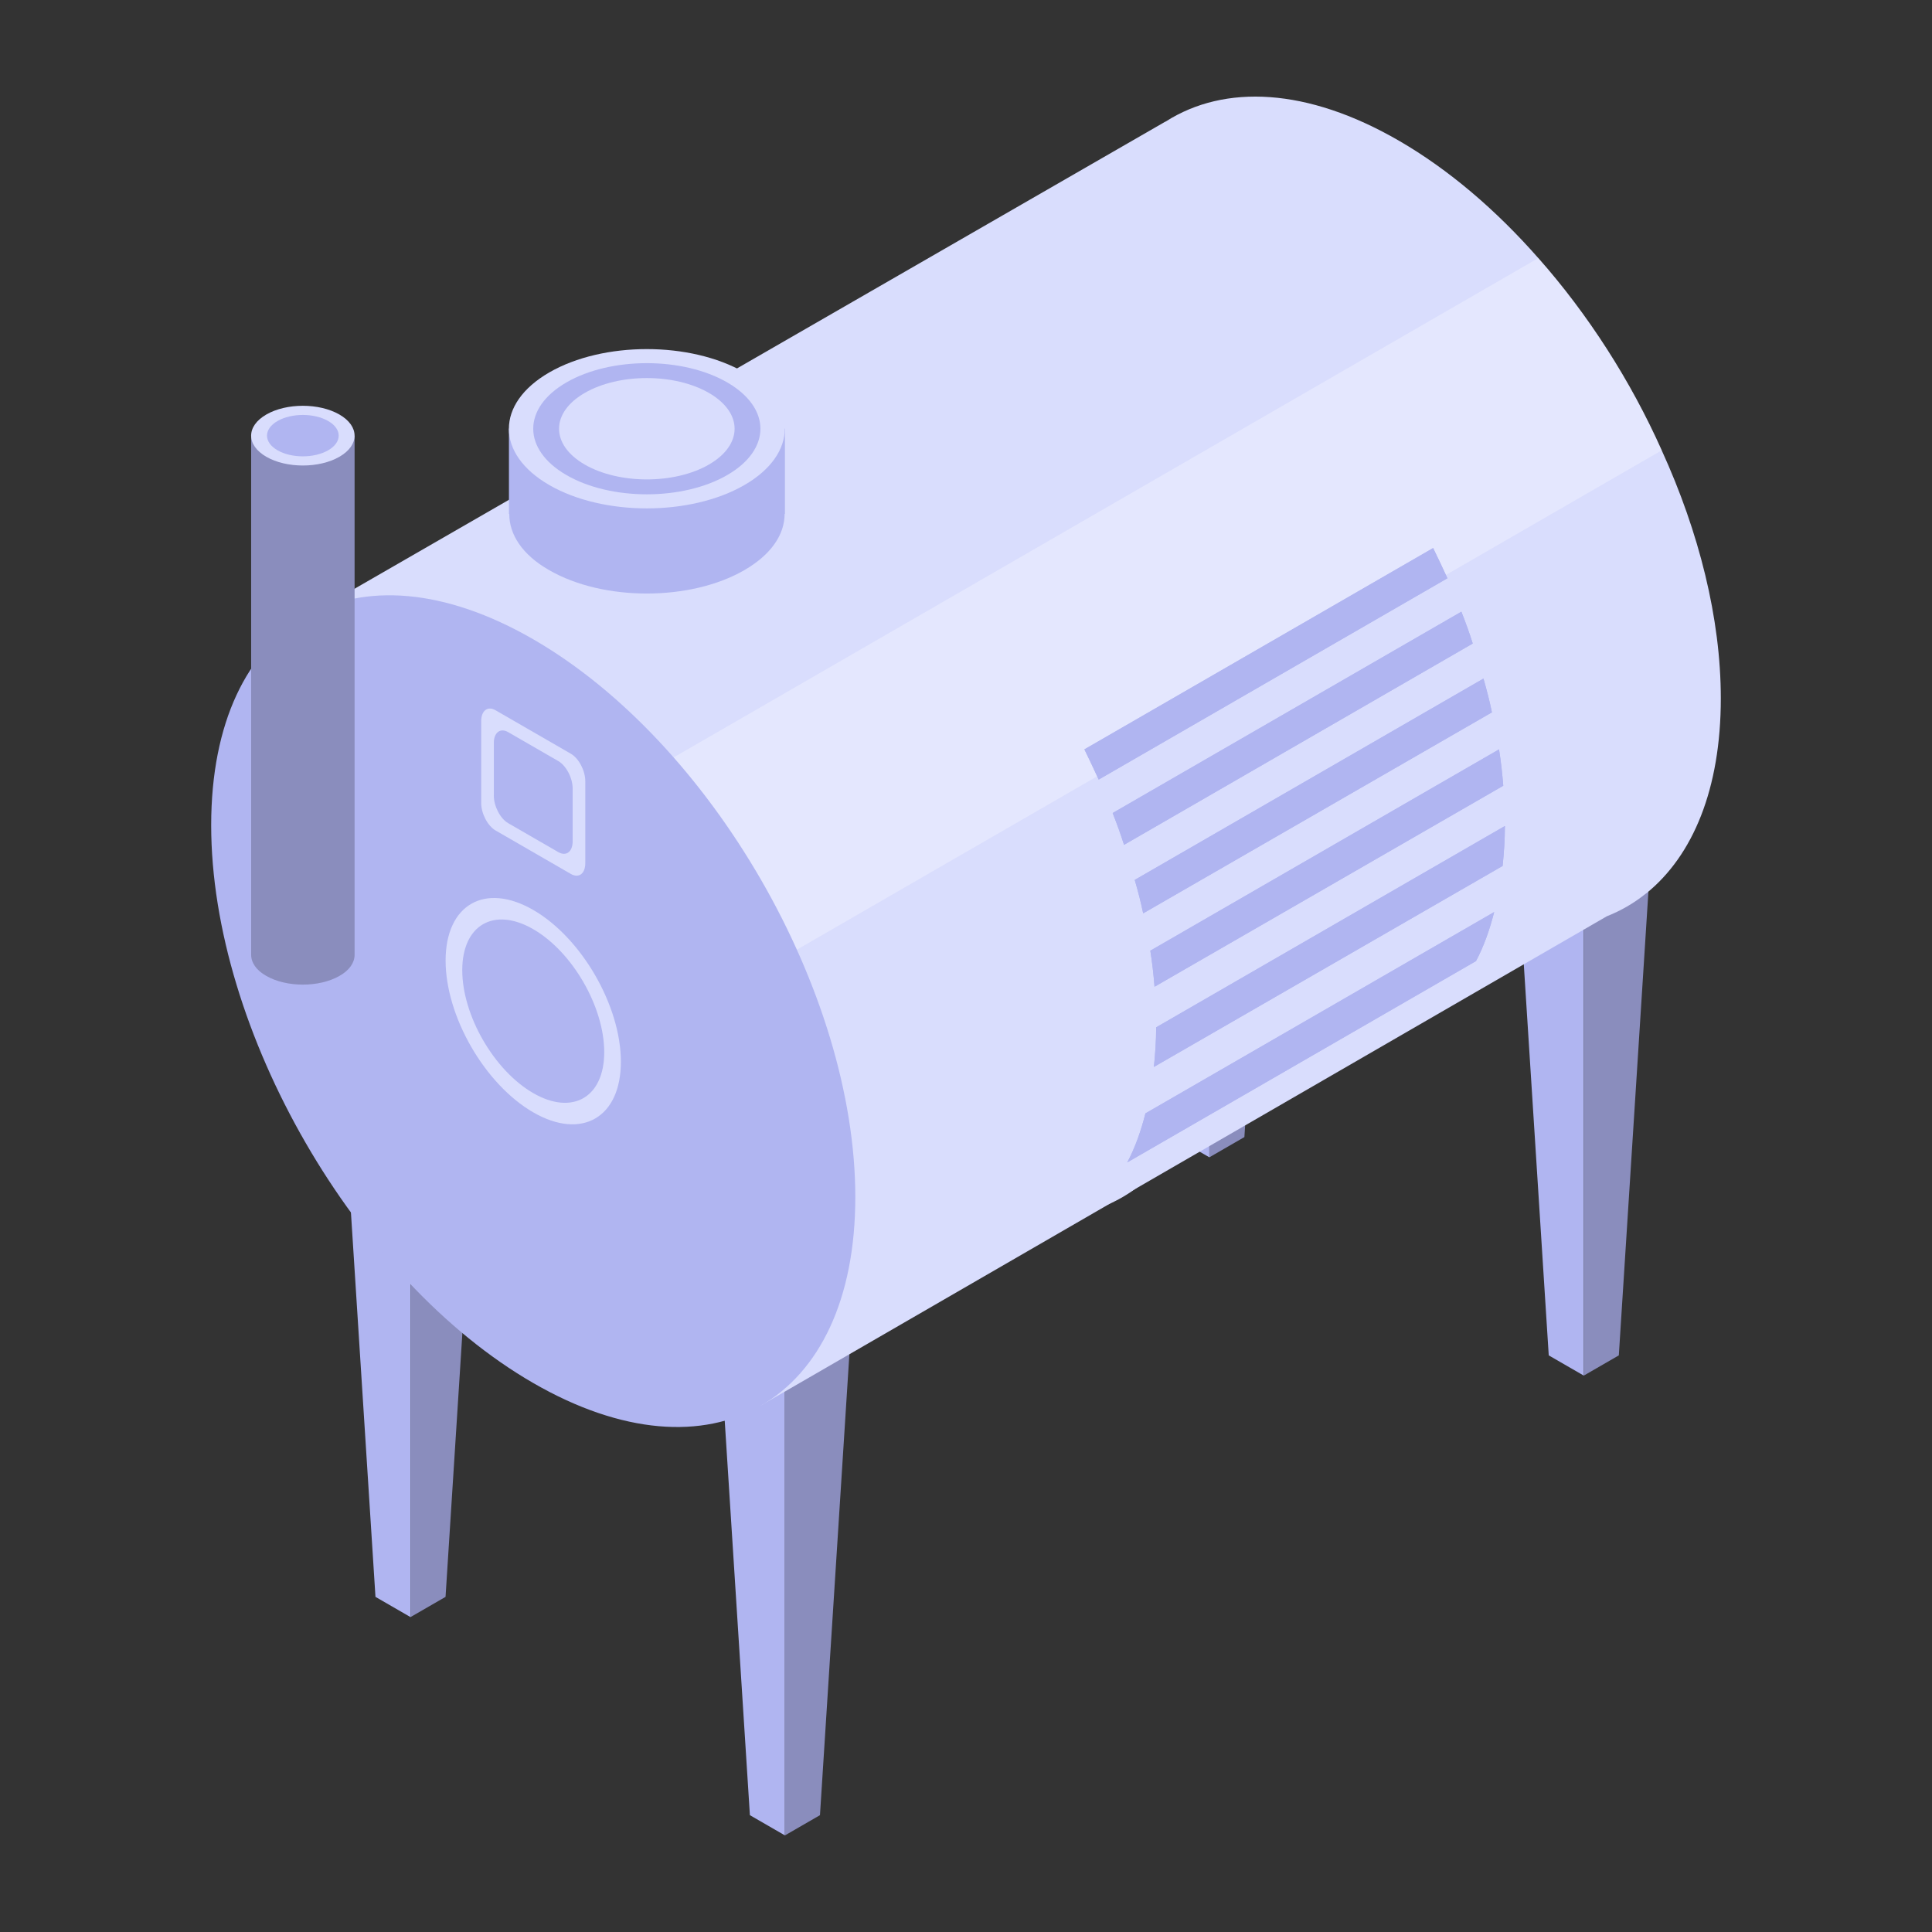
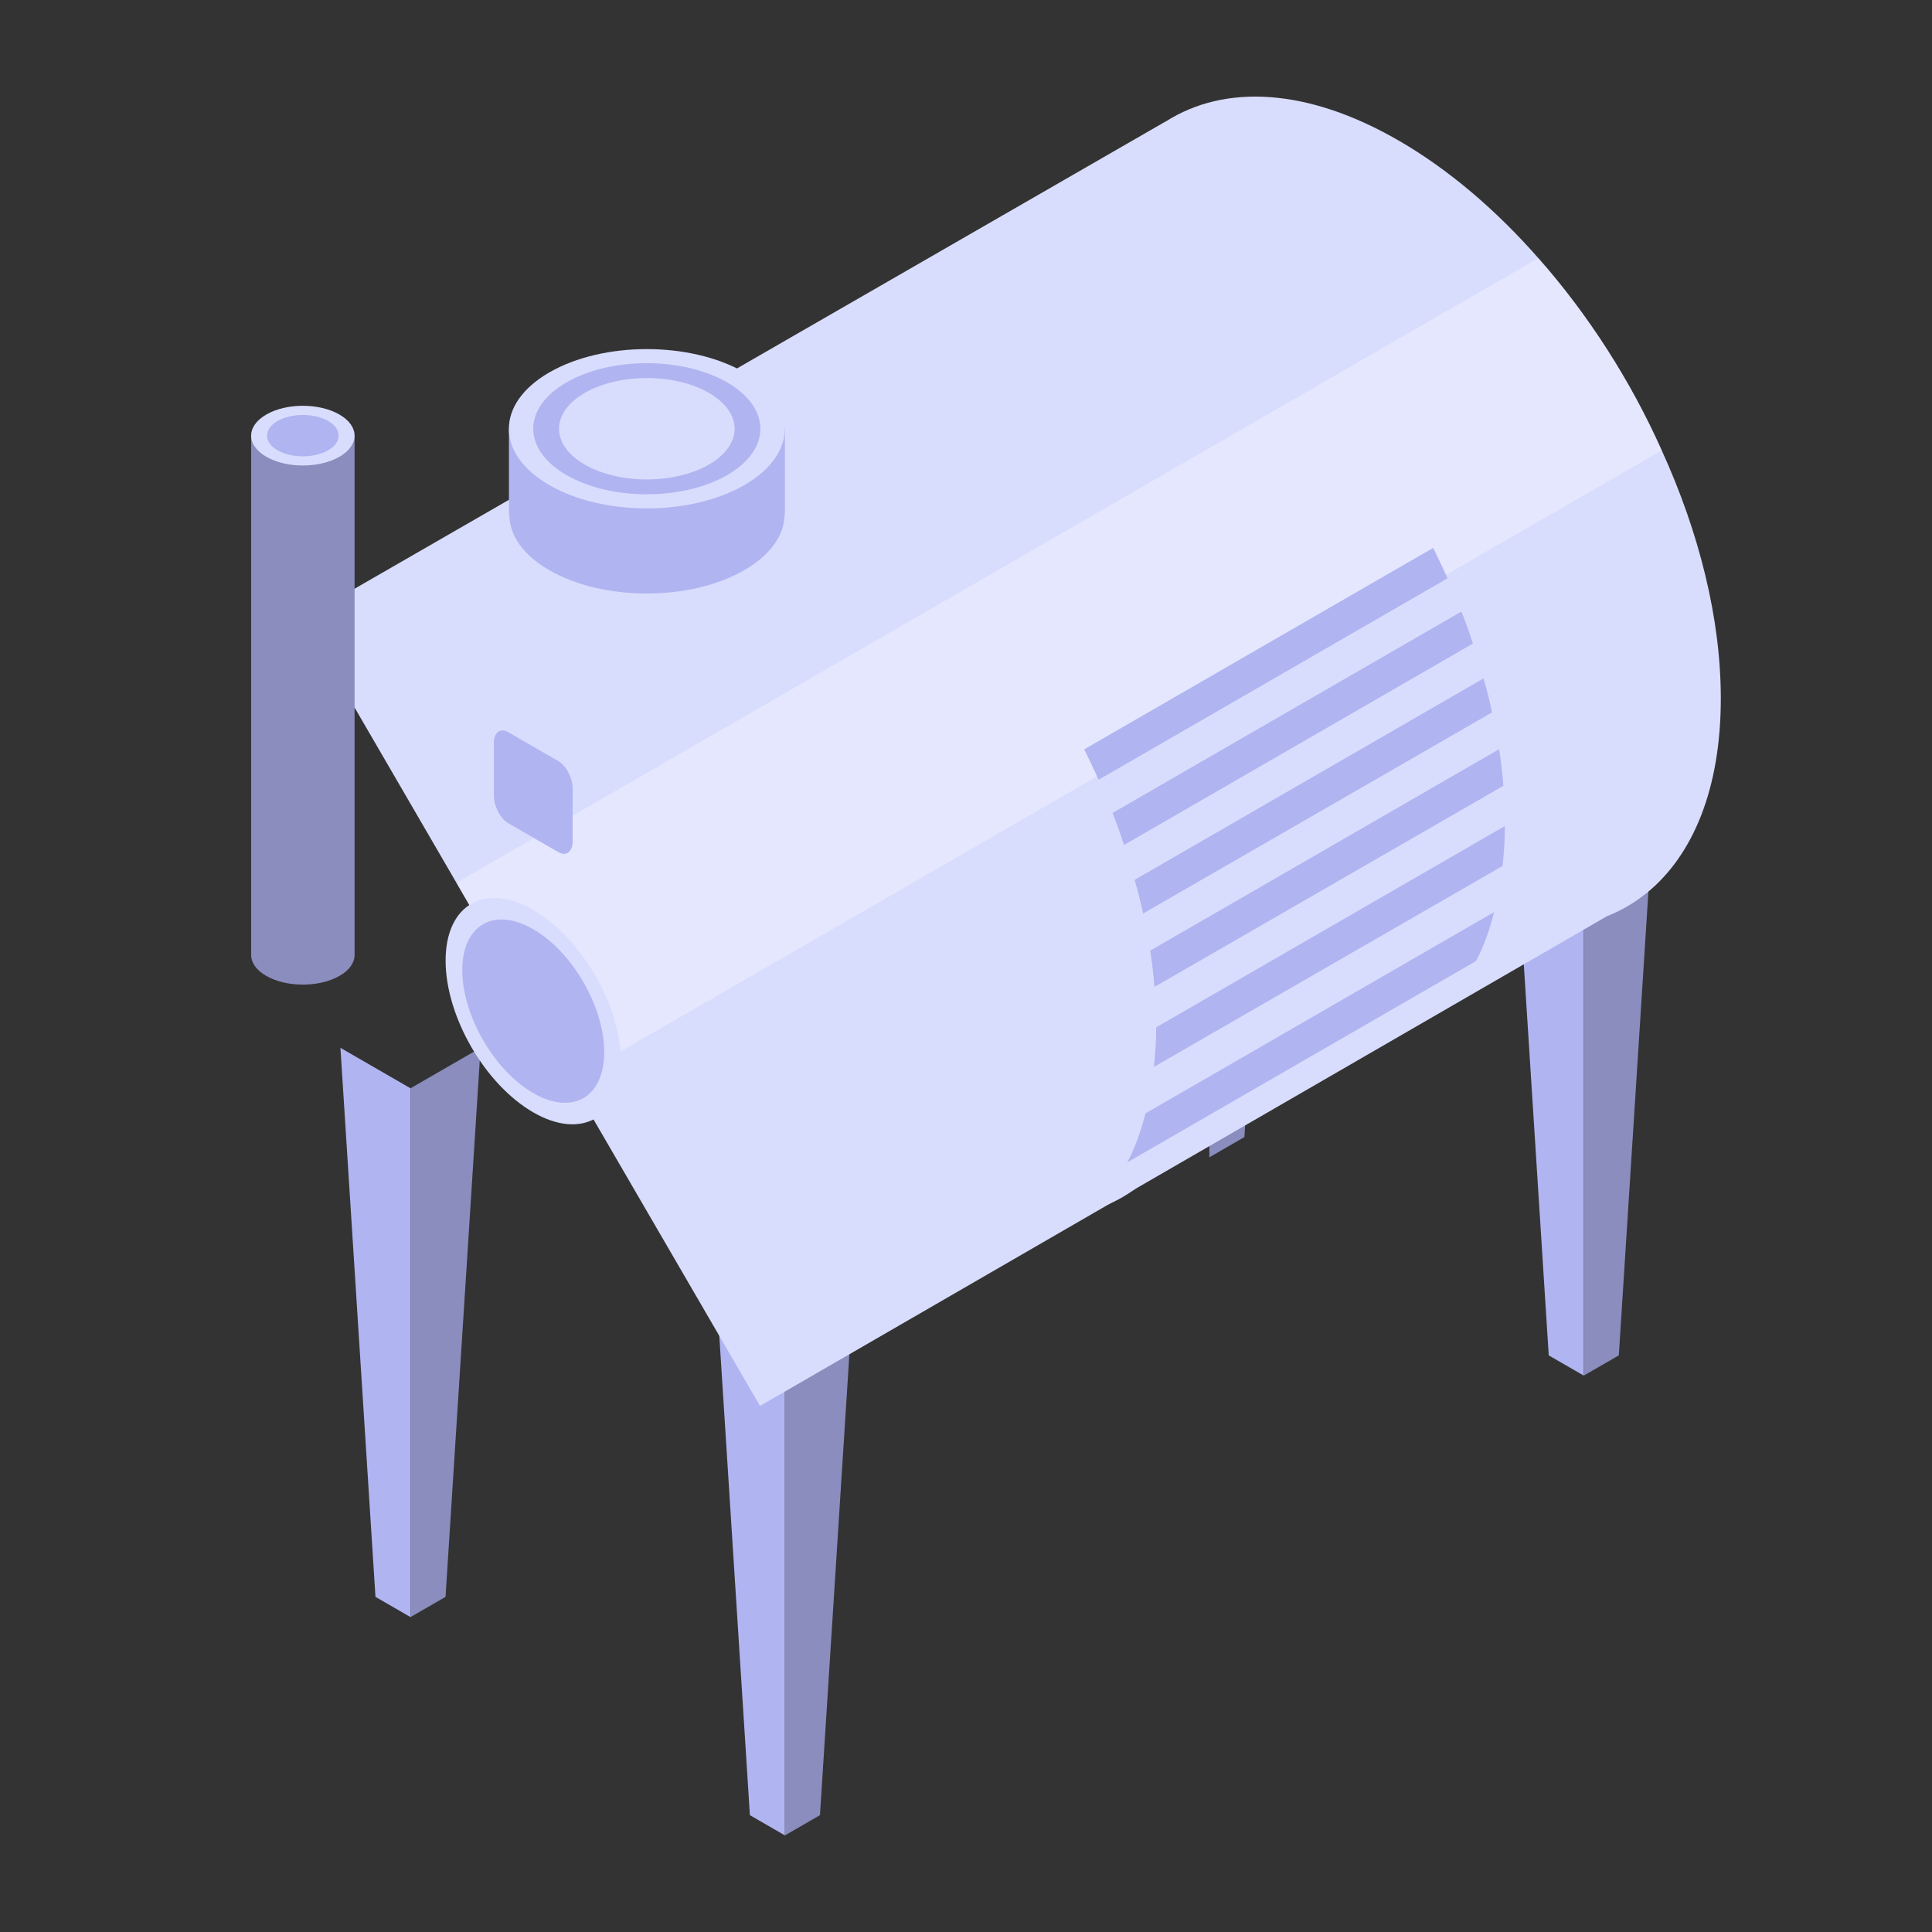
<svg xmlns="http://www.w3.org/2000/svg" id="Layer_1" style="enable-background:new 0 0 500 500;" viewBox="0 0 500 500" xml:space="preserve">
  <rect x="0" y="0" width="500" height="500" fill="#333333" stroke="none" />
  <g>
    <g>
      <polygon points="203.14,475 194.073,469.765 185.005,327.673 203.14,338.143 " style="fill:#B0B5F1;" />
      <polygon points="203.14,475 212.208,469.765 221.275,327.673 203.14,338.143 " style="fill:#8A8DBD;" />
    </g>
    <g>
      <polygon points="106.238,418.503 97.171,413.268 88.103,271.177 106.238,281.647 " style="fill:#B0B5F1;" />
      <polygon points="106.238,418.503 115.306,413.268 124.374,271.177 106.238,281.647 " style="fill:#8A8DBD;" />
    </g>
    <g>
      <polygon points="409.882,356.006 400.814,350.771 391.747,208.68 409.882,219.15 " style="fill:#B0B5F1;" />
      <polygon points="409.882,356.006 418.95,350.771 428.017,208.68 409.882,219.15 " style="fill:#8A8DBD;" />
    </g>
    <g>
-       <polygon points="312.981,299.51 303.913,294.275 294.845,152.183 312.981,162.654 " style="fill:#B0B5F1;" />
      <polygon points="312.981,299.51 322.048,294.275 331.115,152.183 312.981,162.654 " style="fill:#8A8DBD;" />
    </g>
    <path d="M445.345,180.745c0,23.445-7.227,40.672-19.243,50.419l-0.253,0.168 c-3.025,2.438-6.386,4.37-10,5.798L196.696,363.85l-48.99-84.284l-29.58-51.092L78.38,160.074L301.399,31.59l0.337-0.169 c15.21-9.664,36.553-8.74,60.25,4.959c12.94,7.478,25.21,17.982,36.133,30.418c12.857,14.537,23.865,31.681,31.932,49.748 C439.715,137.722,445.345,160.074,445.345,180.745z" style="fill:#D9DDFD;" />
    <path d="M430.051,116.546l-282.345,163.02l-29.58-51.092L398.119,66.798 C410.977,81.335,421.984,98.478,430.051,116.546z" style="opacity:0.3;fill:#FFFFFF;" />
-     <path d="M221.353,309.807c0,53.152-37.317,74.696-83.35,48.119c-46.033-26.577-83.349-91.21-83.349-144.363 c0-53.152,37.316-74.696,83.349-48.118C184.036,192.022,221.353,256.655,221.353,309.807z" style="fill:#B0B5F1;" />
    <path d="M160.685,274.781c0,14.464-10.155,20.326-22.681,13.094c-12.527-7.233-22.681-24.821-22.681-39.284 s10.154-20.326,22.681-13.094C150.53,242.728,160.685,260.317,160.685,274.781z" style="fill:#D9DDFD;" />
    <path d="M156.375,272.292c0,11.716-8.225,16.464-18.372,10.607c-10.146-5.858-18.371-20.104-18.371-31.82 c0-11.716,8.225-16.464,18.371-10.606C148.15,246.331,156.375,260.576,156.375,272.292z" style="fill:#B0B5F1;" />
    <g>
-       <path d="M147.744,226.179l-19.48-11.247c-2.06-1.189-3.73-4.38-3.73-7.127v-21.16 c0-2.747,1.67-4.01,3.73-2.82l19.48,11.247c2.06,1.19,3.731,4.38,3.731,7.128v21.16 C151.475,226.107,149.804,227.369,147.744,226.179z" style="fill:#D9DDFD;" />
      <path d="M144.476,220.518l-12.944-7.473c-2.06-1.189-3.73-4.38-3.73-7.127v-13.612 c0-2.747,1.67-4.01,3.73-2.82l12.944,7.473c2.06,1.189,3.73,4.38,3.73,7.127v13.613 C148.206,220.445,146.535,221.707,144.476,220.518z" style="fill:#B0B5F1;" />
    </g>
    <g>
      <path d="M203.14,110.919v22.099h-0.084c0,5.295-3.445,10.504-10.42,14.537 c-13.949,8.068-36.554,8.068-50.503,0c-6.952-3.95-10.35-9.238-10.33-14.537h-0.089v-22.099H203.14z" style="fill:#B0B5F1;" />
      <path d="M192.645,125.533c-13.943,8.049-36.548,8.049-50.49-0.001c-13.943-8.049-13.943-21.1-0.001-29.15 c13.943-8.049,36.548-8.049,50.49,0C206.587,104.432,206.587,117.483,192.645,125.533z" style="fill:#D9DDFD;" />
      <path d="M188.186,122.959c-11.48,6.627-30.093,6.627-41.574-0.001 c-11.481-6.628-11.481-17.375-0.001-24.003c11.48-6.628,30.093-6.627,41.574,0.001 C199.667,105.584,199.667,116.331,188.186,122.959z" style="fill:#B0B5F1;" />
      <path d="M183.462,120.231c-8.871,5.122-23.254,5.121-32.126,0c-8.872-5.122-8.872-13.427-0.001-18.548 c8.872-5.122,23.255-5.122,32.126,0C192.333,106.805,192.333,115.109,183.462,120.231z" style="fill:#D9DDFD;" />
    </g>
    <g>
      <path d="M91.769,112.756v134.35c0,2-1.308,4-3.924,5.461c-5.231,2.999-13.693,2.999-18.924,0 c-2.615-1.461-3.923-3.461-3.923-5.461v-134.35H91.769z" style="fill:#8A8DBD;" />
      <path d="M87.843,118.21c-5.227,3.018-13.703,3.018-18.93,0c-5.228-3.018-5.228-7.911,0-10.93 c5.227-3.018,13.703-3.018,18.93,0.001C93.071,110.298,93.071,115.192,87.843,118.21z" style="fill:#D9DDFD;" />
      <path d="M84.938,116.533c-3.623,2.092-9.497,2.092-13.121,0c-3.623-2.092-3.623-5.484,0-7.575 c3.623-2.092,9.497-2.092,13.121,0C88.562,111.049,88.562,114.441,84.938,116.533z" style="fill:#B0B5F1;" />
    </g>
    <path d="M294.845,306.876c-2.689,2.101-5.631,3.865-8.824,5.125L294.845,306.876z" style="fill:#D9DDFD;" />
    <g>
      <path d="M374.591,149.654l-90.25,52.099c-1.176-2.606-2.437-5.209-3.697-7.815l90.25-52.1 C372.154,144.443,373.414,147.048,374.591,149.654z" style="fill:#B0B5F1;" />
      <path d="M381.145,166.544l-90.249,52.099c-0.84-2.69-1.849-5.461-2.941-8.235l90.249-52.101 C379.296,161.081,380.305,163.855,381.145,166.544z" style="fill:#B0B5F1;" />
      <path d="M295.853,236.373c-0.588-2.856-1.345-5.798-2.185-8.653l90.25-52.101 c0.84,2.942,1.597,5.798,2.185,8.74L295.853,236.373z" style="fill:#B0B5F1;" />
      <path d="M298.794,255.366c-0.252-3.11-0.588-6.22-1.092-9.328l90.249-52.099 c0.504,3.192,0.84,6.303,1.092,9.411L298.794,255.366z" style="fill:#B0B5F1;" />
-       <path d="M296.441,288.138l90.25-52.101c-1.177,4.624-2.69,8.908-4.706,12.691l-90.25,52.099 C293.753,297.045,295.265,292.757,296.441,288.138z" style="fill:#B0B5F1;" />
-       <path d="M389.465,213.769c0,3.615-0.253,7.059-0.588,10.336l-90.25,52.015 c0.336-3.276,0.588-6.721,0.588-10.249L389.465,213.769z" style="fill:#B0B5F1;" />
      <g>
        <path d="M374.591,149.654l-90.25,52.099c-1.176-2.606-2.437-5.209-3.697-7.815l90.25-52.1 C372.154,144.443,373.414,147.048,374.591,149.654z" style="fill:#B0B5F1;" />
        <path d="M381.145,166.544l-90.249,52.099c-0.84-2.69-1.849-5.461-2.941-8.235l90.249-52.101 C379.296,161.081,380.305,163.855,381.145,166.544z" style="fill:#B0B5F1;" />
        <path d="M386.103,184.358l-90.25,52.015c-0.588-2.856-1.345-5.798-2.185-8.653l90.25-52.101 C384.758,178.56,385.515,181.416,386.103,184.358z" style="fill:#B0B5F1;" />
        <path d="M389.044,203.349l-90.25,52.016c-0.252-3.11-0.588-6.22-1.092-9.328l90.249-52.099 C388.456,197.131,388.792,200.241,389.044,203.349z" style="fill:#B0B5F1;" />
        <path d="M389.465,213.769c0,3.615-0.253,7.059-0.588,10.336l-90.25,52.015 c0.336-3.276,0.588-6.721,0.588-10.249L389.465,213.769z" style="fill:#B0B5F1;" />
        <path d="M386.692,236.036c-1.177,4.624-2.69,8.908-4.706,12.691l-90.25,52.099 c2.017-3.781,3.53-8.069,4.706-12.689L386.692,236.036z" style="fill:#B0B5F1;" />
      </g>
    </g>
  </g>
</svg>